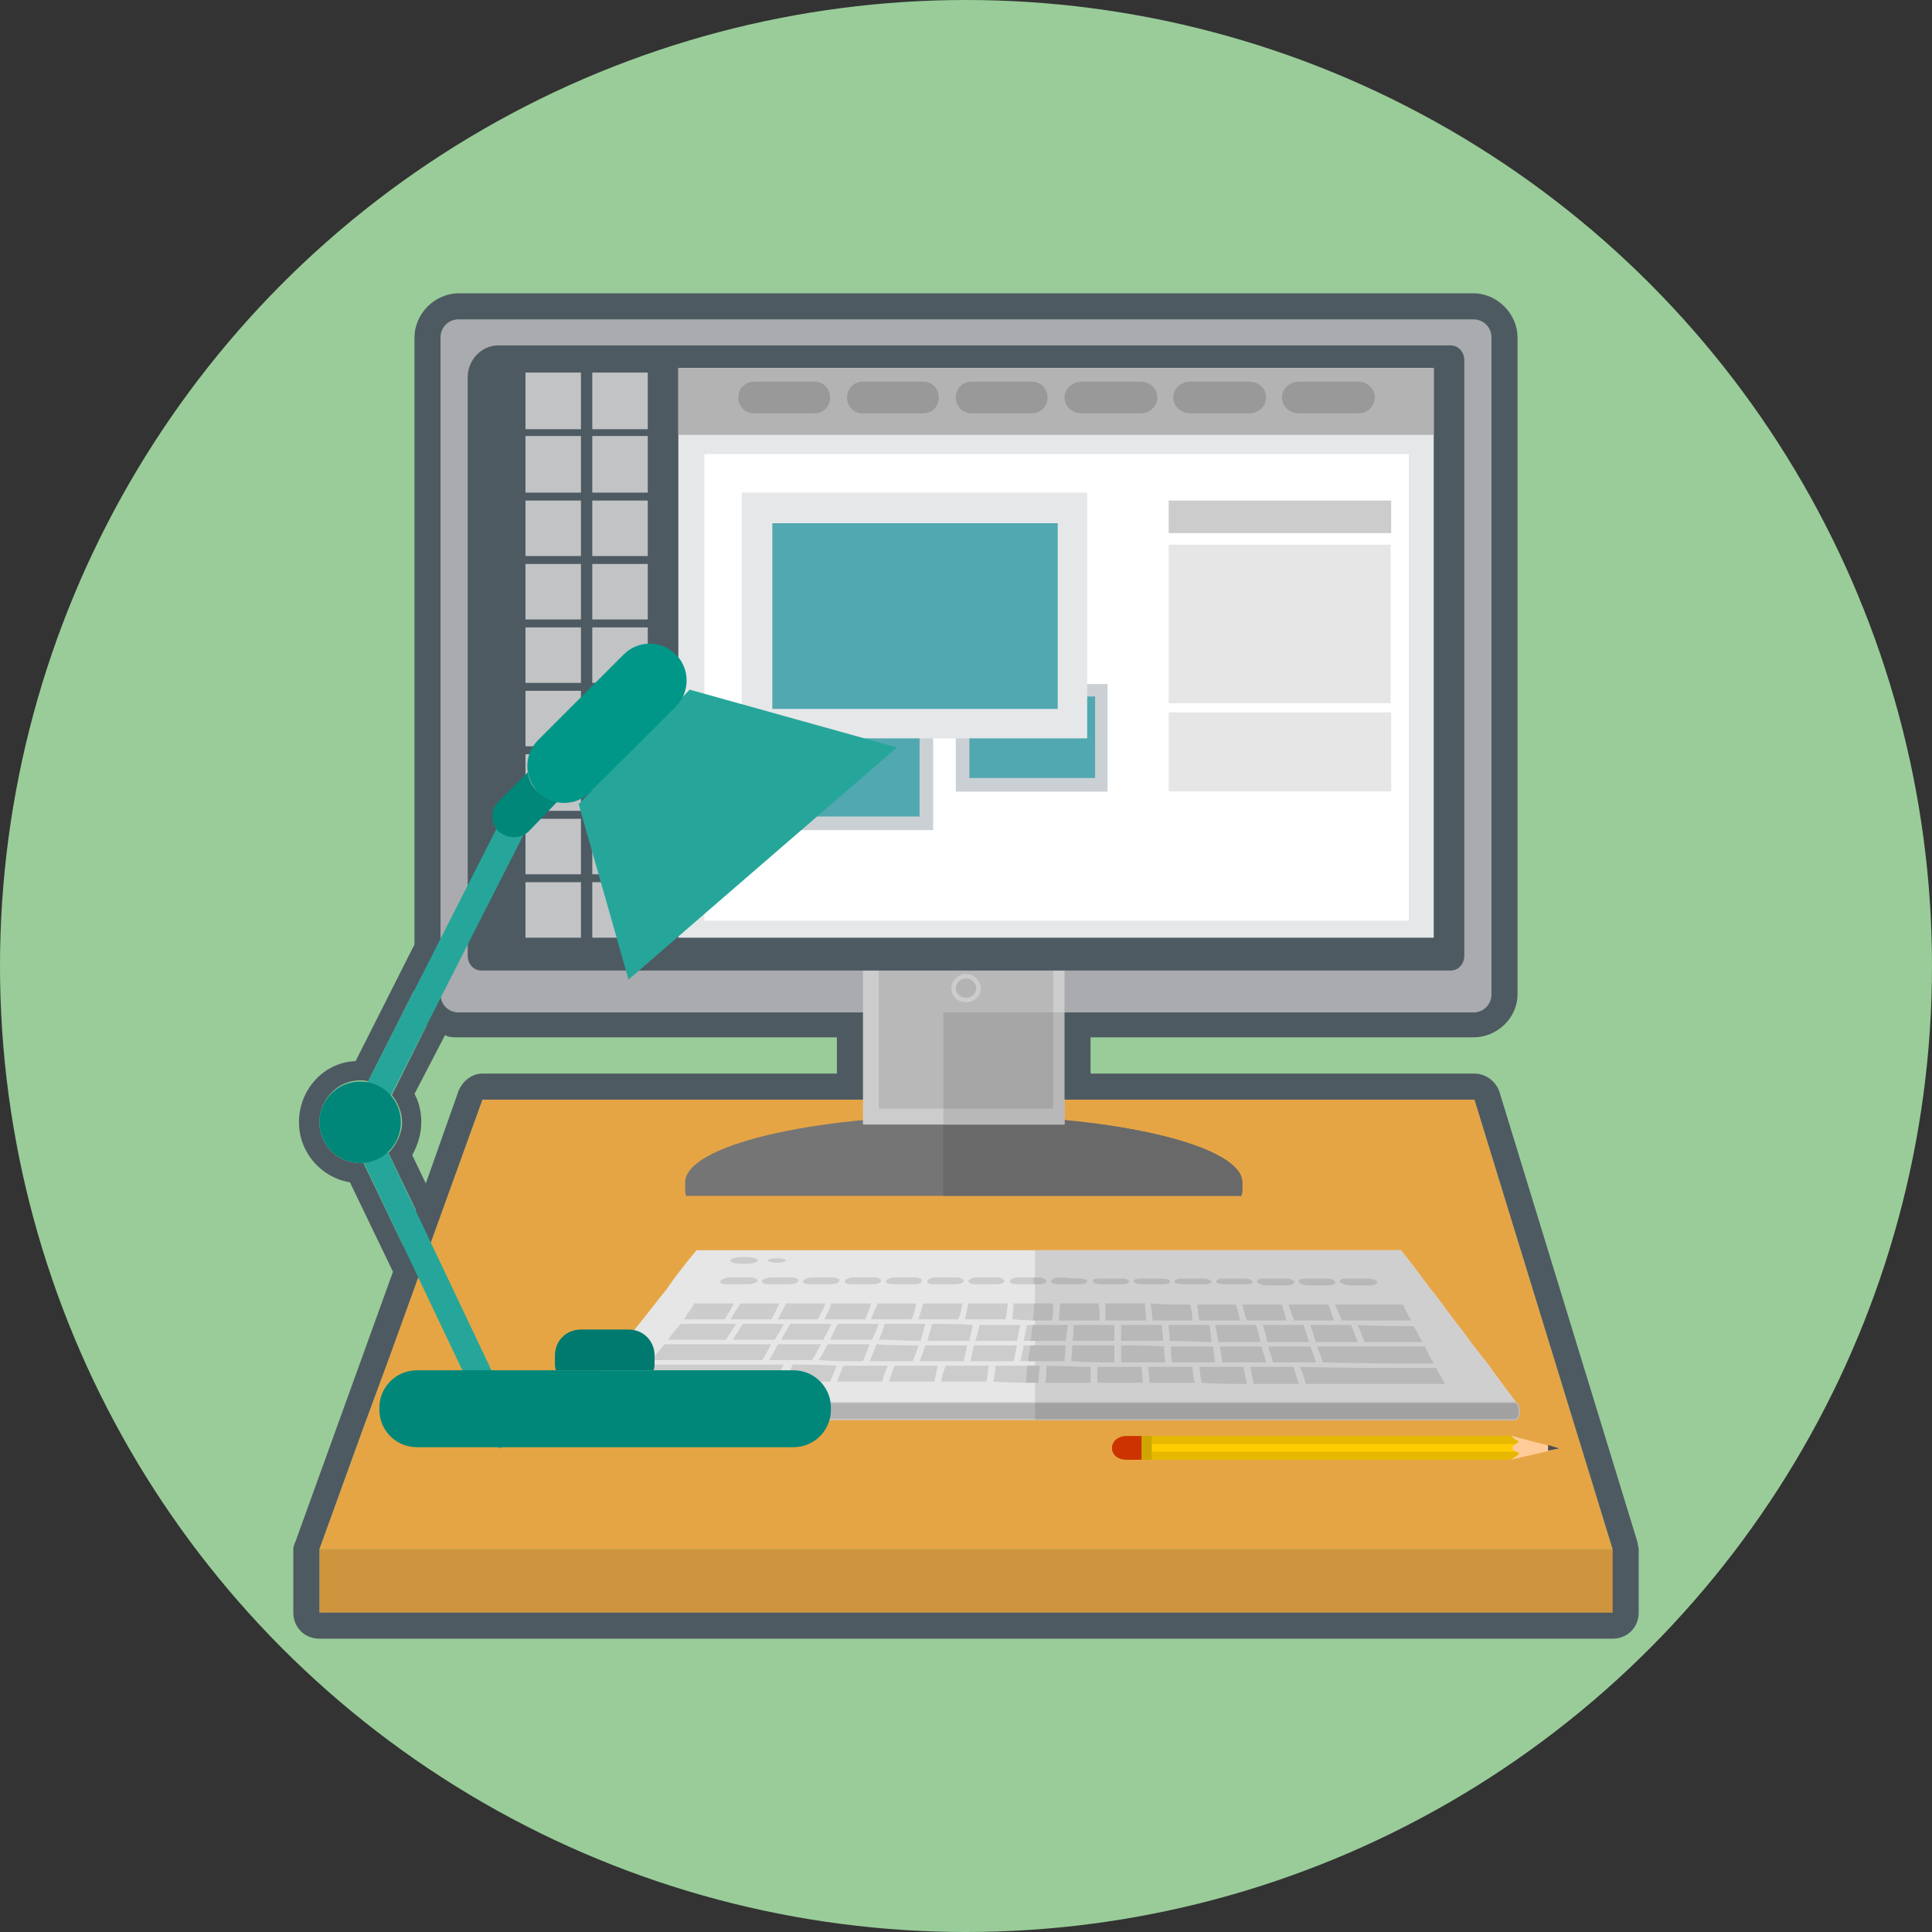
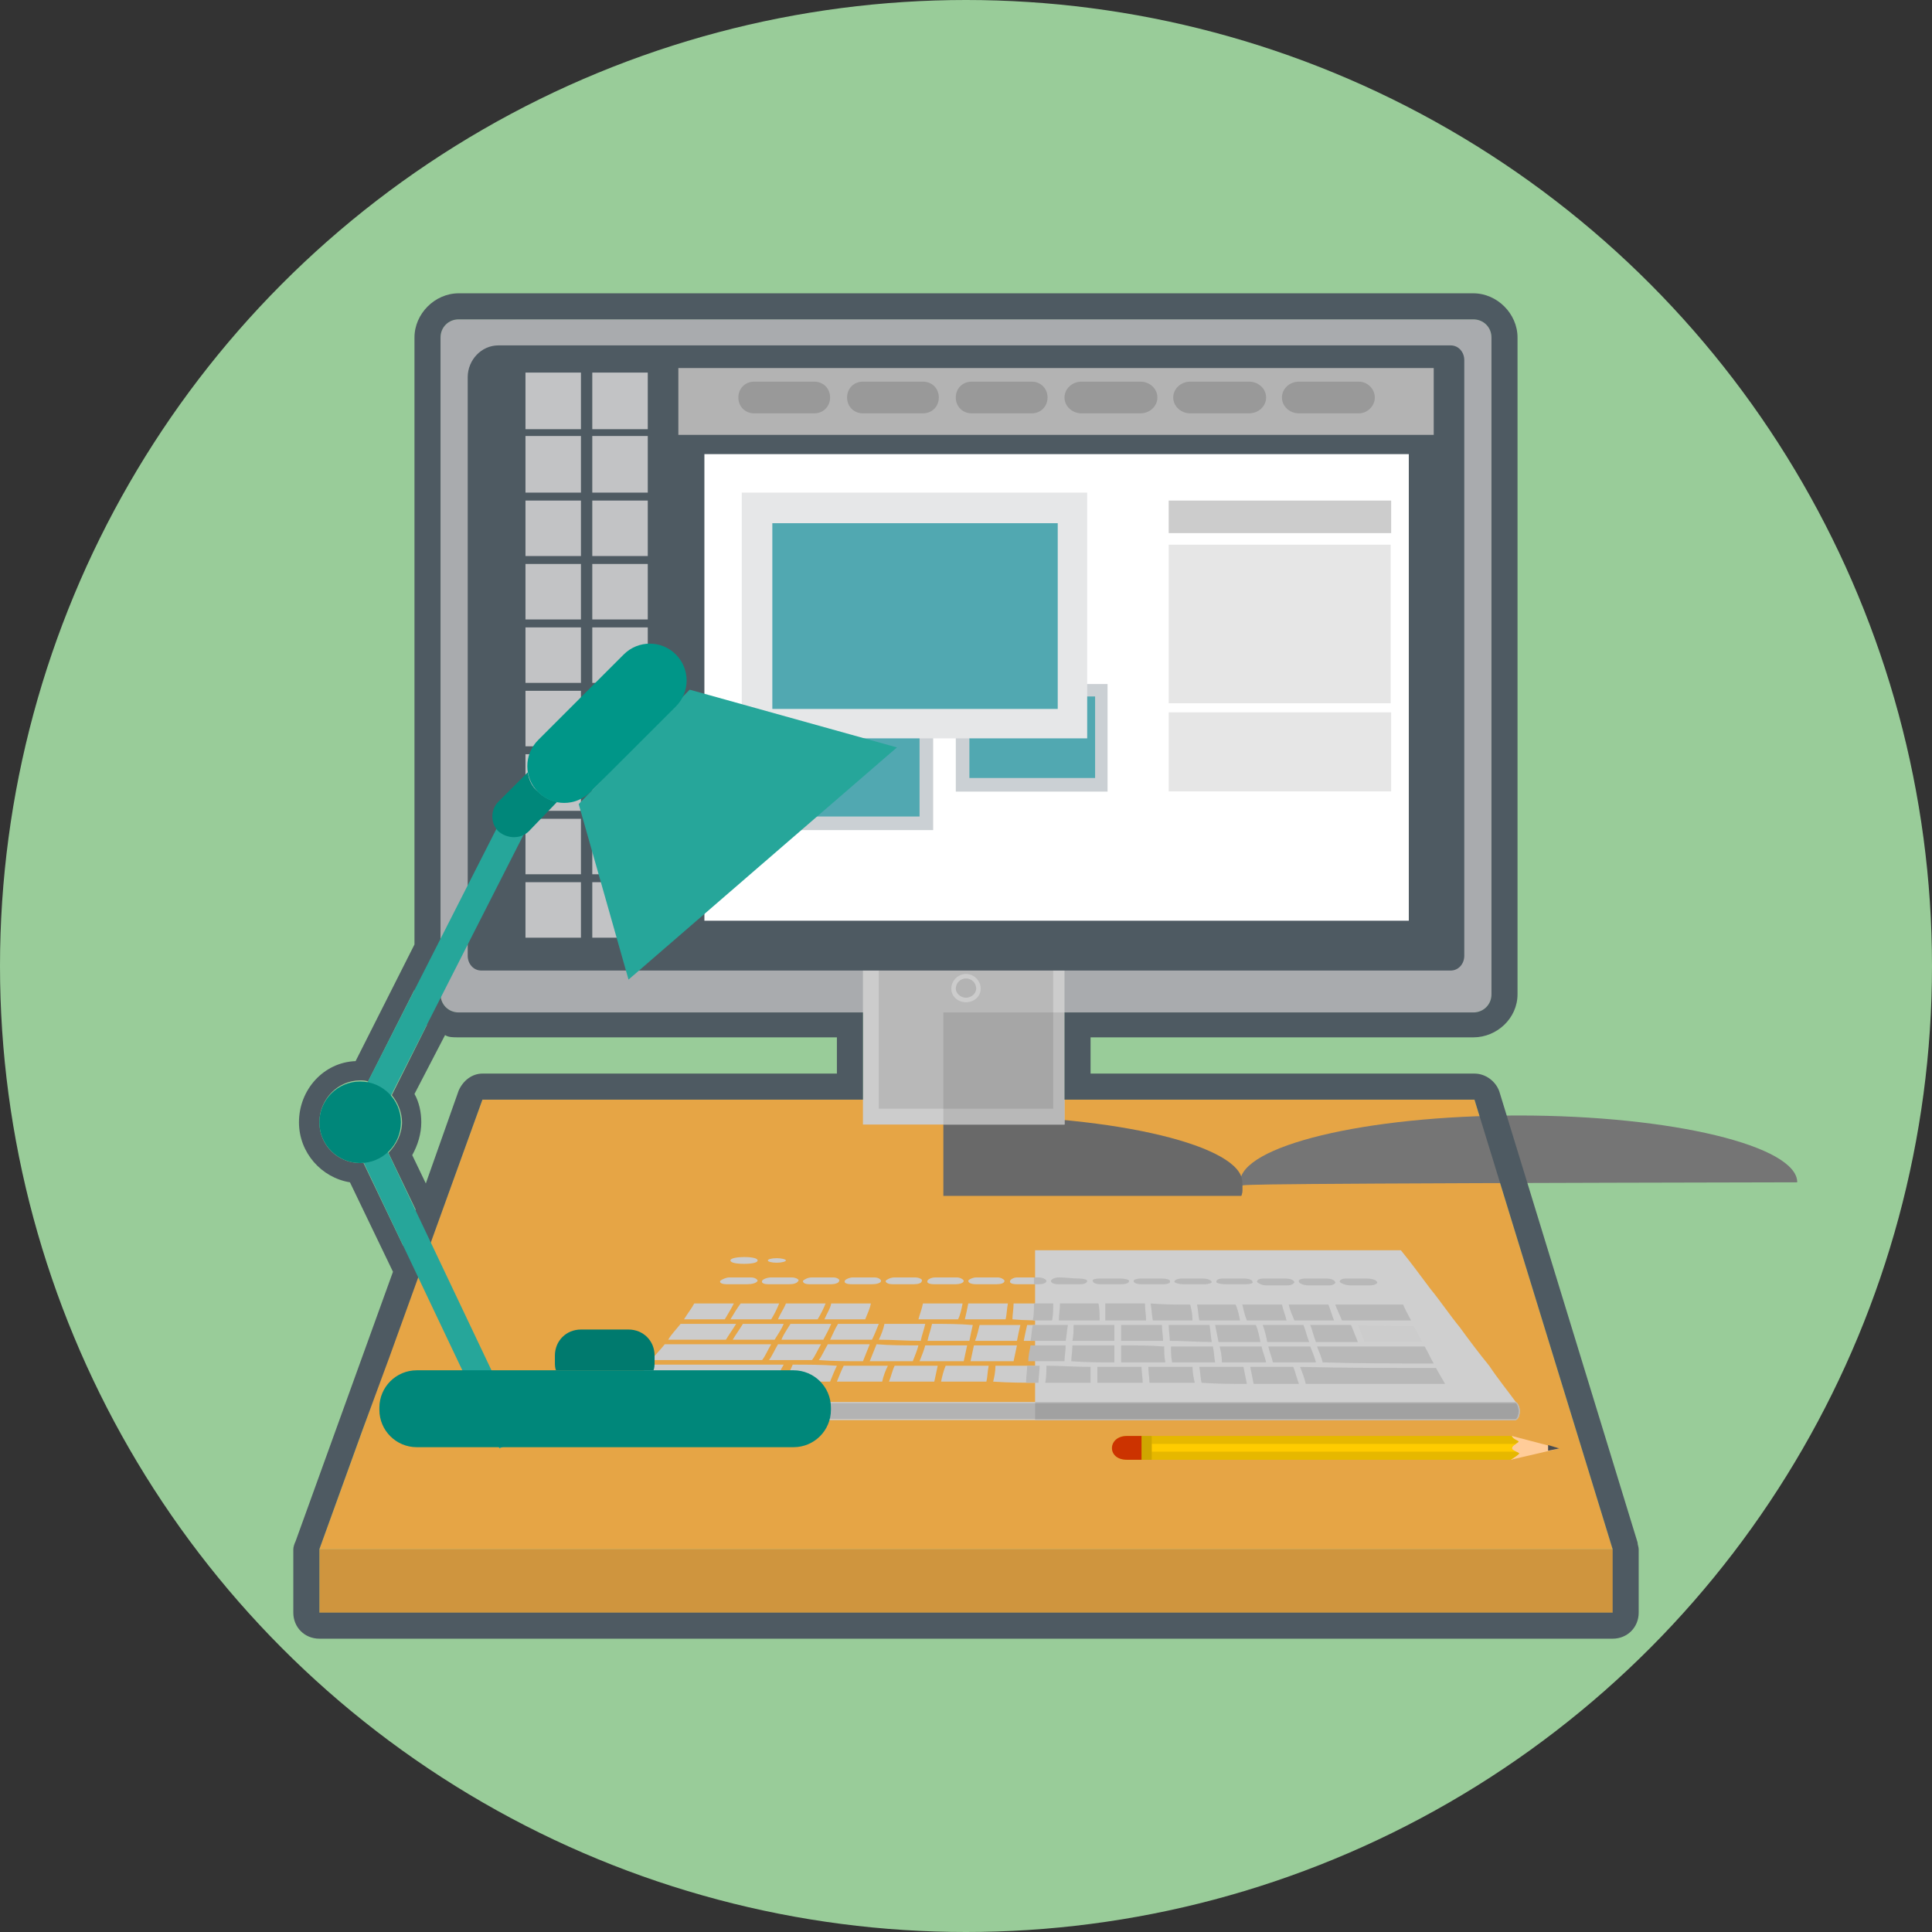
<svg xmlns="http://www.w3.org/2000/svg" enable-background="new 0 0 512 512" height="512px" id="Studio" version="1.1" viewBox="0 0 512 512" width="512px" xml:space="preserve">
  <rect x="0" y="0" width="512" height="512" fill="#333333" stroke="none" />
  <circle cx="256" cy="256" fill="#99CC99" id="Background" r="256" />
  <g id="Studio_1_">
    <g>
      <path d="M121.548,84.634h268.904c2.702,0,4.803,2.101,4.803,4.801v174.067c0,2.703-2.101,4.804-4.803,4.804    H121.548c-2.703,0-4.803-2.101-4.803-4.804V89.435C116.745,86.734,118.845,84.634,121.548,84.634z" fill="#A9ABAE" />
      <polygon fill="#E6A545" points="127.85,291.414 390.753,291.414 427.368,410.561 84.636,410.561   " />
-       <path d="M329.23,314.222c0,0.302,0,0.603,0,0.899c0,0.603,0,1.201-0.302,1.804H181.87    c-0.297-0.603-0.297-1.201-0.297-1.804c0-0.297,0-0.598,0-0.899c0-0.297,0-0.599,0-0.899c0-9.603,33.013-17.707,73.824-17.707    c40.82,0,73.833,8.104,73.833,17.707C329.23,313.623,329.23,313.925,329.23,314.222z" fill="#757575" />
+       <path d="M329.23,314.222c0,0.302,0,0.603,0,0.899c0,0.603,0,1.201-0.302,1.804c-0.297-0.603-0.297-1.201-0.297-1.804c0-0.297,0-0.598,0-0.899c0-0.297,0-0.599,0-0.899c0-9.603,33.013-17.707,73.824-17.707    c40.82,0,73.833,8.104,73.833,17.707C329.23,313.623,329.23,313.925,329.23,314.222z" fill="#757575" />
      <path d="M329.23,314.222c0,0.302,0,0.603,0,0.899c0,0.603,0,1.201-0.302,1.804H250v-21.009    c1.799-0.301,3.598-0.301,5.397-0.301c40.82,0,73.833,8.104,73.833,17.707C329.23,313.623,329.23,313.925,329.23,314.222z" fill="#696969" />
      <polygon fill="#CCCCCC" points="228.69,233.791 282.108,233.791 282.108,298.017 228.69,298.017   " />
      <polygon fill="#B8B8B8" points="282.108,268.306 282.108,298.017 250,298.017 250,268.306   " />
      <polygon fill="#B8B8B8" points="232.891,237.992 279.108,237.992 279.108,293.815 232.891,293.815   " />
      <polygon fill="#A6A6A6" points="279.108,268.306 279.108,293.815 250,293.815 250,268.306   " />
      <path d="M132.05,91.536h252.402c2.101,0,3.598,1.801,3.598,3.901v157.86c0,2.101-1.497,3.904-3.598,3.904H127.548    c-2.101,0-3.599-1.804-3.599-3.904V99.939C123.95,95.437,127.548,91.536,132.05,91.536z" fill="#4E5A62" />
      <path d="M256,258.101c2.101,0,3.899,1.799,3.899,3.903c0,2.101-1.799,3.599-3.899,3.599s-3.899-1.498-3.899-3.599    C252.101,259.899,253.899,258.101,256,258.101z" fill="#CCCCCC" />
      <path d="M256,259.301c1.502,0,2.703,1.201,2.703,2.703c0,1.197-1.201,2.397-2.703,2.397    c-1.498,0-2.703-1.2-2.703-2.397C253.297,260.502,254.502,259.301,256,259.301z" fill="#B3B3B3" />
      <path d="M139.255,98.738h14.703v15.006h-14.703V98.738z M156.962,233.791h14.703v14.707h-14.703V233.791z     M139.255,233.791h14.703v14.707h-14.703V233.791z M156.962,216.987h14.703v14.703h-14.703V216.987z M139.255,216.987h14.703    v14.703h-14.703V216.987z M156.962,199.878h14.703v15.004h-14.703V199.878z M139.255,199.878h14.703v15.004h-14.703V199.878z     M156.962,183.071h14.703v14.707h-14.703V183.071z M139.255,183.071h14.703v14.707h-14.703V183.071z M156.962,166.268h14.703    v14.703h-14.703V166.268z M139.255,166.268h14.703v14.703h-14.703V166.268z M156.962,149.456h14.703v14.707h-14.703V149.456z     M139.255,149.456h14.703v14.707h-14.703V149.456z M156.962,132.653h14.703v14.703h-14.703V132.653z M139.255,132.653h14.703    v14.703h-14.703V132.653z M156.962,115.546h14.703v15.004h-14.703V115.546z M139.255,115.546h14.703v15.004h-14.703V115.546z     M156.962,98.738h14.703v15.006h-14.703V98.738z" fill="#C2C3C5" />
-       <polygon fill="#E6E7E8" points="179.77,97.538 379.95,97.538 379.95,248.498 179.77,248.498   " />
      <polygon fill="#B3B3B3" points="179.77,97.538 379.95,97.538 379.95,115.245 179.77,115.245   " />
      <path d="M199.878,101.14h15.904c2.402,0,4.201,1.799,4.201,4.201l0,0c0,2.402-1.799,4.201-4.201,4.201h-15.904    c-2.401,0-4.205-1.799-4.205-4.201l0,0C195.674,102.939,197.477,101.14,199.878,101.14z" fill="#999999" />
      <path d="M228.69,101.14h15.904c2.401,0,4.201,1.799,4.201,4.201l0,0c0,2.402-1.799,4.201-4.201,4.201H228.69    c-2.402,0-4.205-1.799-4.205-4.201l0,0C224.485,102.939,226.289,101.14,228.69,101.14z" fill="#999999" />
      <path d="M257.502,101.14h15.904c2.401,0,4.2,1.799,4.2,4.201l0,0c0,2.402-1.799,4.201-4.2,4.201h-15.904    c-2.401,0-4.205-1.799-4.205-4.201l0,0C253.297,102.939,255.101,101.14,257.502,101.14z" fill="#999999" />
      <path d="M286.611,101.14h15.606c2.401,0,4.502,1.799,4.502,4.201l0,0c0,2.402-2.101,4.201-4.502,4.201h-15.606    c-2.402,0-4.503-1.799-4.503-4.201l0,0C282.108,102.939,284.209,101.14,286.611,101.14z" fill="#999999" />
      <path d="M315.423,101.14h15.606c2.401,0,4.502,1.799,4.502,4.201l0,0c0,2.402-2.101,4.201-4.502,4.201h-15.606    c-2.402,0-4.502-1.799-4.502-4.201l0,0C310.921,102.939,313.021,101.14,315.423,101.14z" fill="#999999" />
      <path d="M344.234,101.14h15.908c2.1,0,4.2,1.799,4.2,4.201l0,0c0,2.402-2.101,4.201-4.2,4.201h-15.908    c-2.401,0-4.502-1.799-4.502-4.201l0,0C339.732,102.939,341.833,101.14,344.234,101.14z" fill="#999999" />
      <polygon fill="#FFFFFF" points="186.674,120.347 373.348,120.347 373.348,243.996 186.674,243.996   " />
      <polygon fill="#CBD0D4" points="207.08,191.176 247.297,191.176 247.297,219.983 207.08,219.983   " />
      <polygon fill="#51A8B1" points="210.682,194.778 243.694,194.778 243.694,216.385 210.682,216.385   " />
      <polygon fill="#CBD0D4" points="253.297,181.272 293.515,181.272 293.515,209.782 253.297,209.782   " />
      <polygon fill="#51A8B1" points="256.899,184.569 290.213,184.569 290.213,206.18 256.899,206.18   " />
      <polygon fill="#E6E7E8" points="196.577,130.55 288.113,130.55 288.113,195.674 196.577,195.674   " />
      <polygon fill="#51A8B1" points="204.678,138.653 280.31,138.653 280.31,187.875 204.678,187.875   " />
      <rect fill="#CCCCCC" height="8.629" width="58.954" x="309.72" y="132.653" />
      <rect fill="#E6E6E6" height="42.017" width="58.824" x="309.72" y="144.355" />
      <rect fill="#E6E6E6" height="20.952" width="58.954" x="309.72" y="188.774" />
      <rect fill="#CF953E" height="16.836" width="342.969" x="84.636" y="410.561" />
      <g>
-         <path d="M184.569,331.33c15.606,0,31.213,0,46.519,0c15.607,0,31.214,0,46.82,0s31.213,0,46.519,0     c15.606,0,31.214,0,46.82,0c2.698,3.302,5.101,6.603,7.799,10.201c2.703,3.302,5.104,6.904,7.804,10.205     c2.401,3.302,5.104,6.904,7.803,10.205c2.402,3.603,5.104,6.903,7.507,10.205c-20.712,0-41.419,0-62.126,0     c-21.008,0-41.715,0-62.427,0c-20.707,0-41.715,0-62.422,0s-41.418,0-62.122,0c2.398-3.302,5.097-6.603,7.799-10.205     c2.703-3.301,5.104-6.903,7.803-10.205c2.699-3.301,5.402-6.903,8.105-10.205C179.171,337.933,181.87,334.632,184.569,331.33z" fill="#E6E6E6" />
        <path d="M153.661,371.544h247.896c0.603,0,1.201,1.201,1.201,2.401l0,0c0,1.502-0.599,2.402-1.201,2.402H153.661     c-0.599,0-1.201-0.9-1.201-2.402l0,0C152.46,372.745,153.063,371.544,153.661,371.544z" fill="#CCCCCC" />
        <path d="M153.661,371.845c-0.599,0-0.9,1.8-0.9,2.101c0,0.603,0.301,2.101,0.9,2.101h247.896     c0.603,0,0.899-1.498,0.899-2.101c0-0.301-0.297-2.101-0.899-2.101H153.661z" fill="#B3B3B3" />
        <path d="M274.306,331.33h3.603c15.606,0,31.213,0,46.519,0c15.606,0,31.214,0,46.82,0     c2.698,3.302,5.101,6.603,7.799,10.201c2.703,3.302,5.104,6.904,7.804,10.205c2.401,3.302,5.104,6.904,7.803,10.205     c2.402,3.603,5.104,6.903,7.507,10.205c-20.712,0-41.419,0-62.126,0c-21.008,0-41.715,0-62.427,0h-3.301V331.33z" fill="#CFCFCF" />
        <path d="M171.666,361.641c12.008,0,24.008,0,36.017,0c-0.904,1.502-1.502,3.004-2.101,4.2     c-12.305,0-24.611,0-36.917,0C169.565,364.645,170.766,363.143,171.666,361.641z" fill="#CCCCCC" />
        <path d="M210.083,361.641c3.9,0,7.799,0,11.703,0.301c-0.598,1.201-1.201,2.703-1.803,4.201     c-3.9,0-7.799,0-11.703,0C208.582,364.645,209.481,363.143,210.083,361.641z" fill="#CCCCCC" />
        <path d="M223.59,361.941c3.9,0,7.799,0,11.703,0c-0.599,1.201-1.201,2.703-1.502,4.201c-3.9,0-7.804,0-12.004,0     C222.385,364.645,222.987,363.143,223.59,361.941z" fill="#CCCCCC" />
        <path d="M237.092,361.941c3.903,0,7.502,0,11.406,0c-0.301,1.502-0.599,2.703-0.9,4.201     c-3.904,0-7.807,0-12.008,0C236.192,364.645,236.494,363.143,237.092,361.941z" fill="#CCCCCC" />
        <path d="M250.598,361.941c3.603,0,7.502,0,11.406,0c-0.301,1.502-0.301,3-0.603,4.201c-3.899,0-7.803,0-12.004,0     C249.699,364.645,250,363.443,250.598,361.941z" fill="#CCCCCC" />
        <path d="M263.804,361.941c3.899,0,7.803,0,11.702,0c0,1.502-0.297,3-0.297,4.502c-3.903,0-7.803,0-12.008-0.301     C263.502,364.941,263.804,363.443,263.804,361.941z" fill="#CCCCCC" />
        <path d="M277.31,361.941c3.899,0,7.804,0.301,11.703,0.301c0,1.201,0,2.699,0,4.201c-3.899,0-7.804,0-12.004,0     C277.31,364.941,277.31,363.443,277.31,361.941z" fill="#CCCCCC" />
        <path d="M290.812,362.242c3.904,0,7.804,0,11.707,0c0,1.498,0.302,2.699,0.302,4.201c-3.904,0-7.804,0-12.009,0     C290.812,364.941,290.812,363.443,290.812,362.242z" fill="#CCCCCC" />
        <path d="M304.318,362.242c3.903,0,7.803,0,11.707,0c0,1.498,0.297,3,0.598,4.201c-3.899,0-7.803,0-12.004,0     C304.619,364.941,304.318,363.74,304.318,362.242z" fill="#CCCCCC" />
        <path d="M317.824,362.242c3.899,0,7.804,0,11.703,0c0.301,1.498,0.603,3,0.903,4.503     c-3.903,0-7.803,0-12.008-0.302C318.125,365.242,318.125,363.74,317.824,362.242z" fill="#CCCCCC" />
        <path d="M331.33,362.242c3.9,0,7.503,0,11.402,0c0.603,1.498,0.903,3,1.502,4.503c-3.899,0-7.804,0-12.004,0     C331.929,365.242,331.628,363.74,331.33,362.242z" fill="#CCCCCC" />
        <path d="M344.535,362.242c12.005,0.298,24.009,0.298,36.013,0.298c0.899,1.502,1.502,2.702,2.402,4.205     c-12.306,0-24.611,0-36.917,0C345.736,365.242,345.134,363.74,344.535,362.242z" fill="#CCCCCC" />
        <path d="M206.18,356.238c3.904,0,7.502,0,11.406,0c-0.9,1.502-1.502,3-2.402,4.201c-3.904,0-7.502,0-11.402,0     C204.678,359.238,205.28,357.74,206.18,356.238z" fill="#CCCCCC" />
        <path d="M219.385,356.238c3.603,0,7.201,0,11.105,0c-0.599,1.502-1.201,3-1.799,4.502     c-3.904,0-7.803,0-11.703-0.301C217.883,359.238,218.485,357.74,219.385,356.238z" fill="#CCCCCC" />
        <path d="M232.293,356.238c3.598,0.302,7.498,0.302,11.104,0.302c-0.301,1.2-0.904,2.698-1.502,4.2     c-3.904,0-7.502,0-11.406,0C231.088,359.238,231.69,357.74,232.293,356.238z" fill="#CCCCCC" />
        <path d="M245.197,356.54c3.899,0,7.502,0,11.104,0c-0.301,1.502-0.603,2.698-0.904,4.2c-3.899,0-7.799,0-11.703,0     C244.293,359.238,244.896,357.74,245.197,356.54z" fill="#CCCCCC" />
        <path d="M258.101,356.54c3.903,0,7.502,0,11.405,0c-0.301,1.502-0.602,2.698-0.899,4.2c-3.903,0-7.506,0-11.405,0     C257.502,359.238,257.799,358.042,258.101,356.54z" fill="#CCCCCC" />
-         <path d="M271.306,356.54c3.603,0,7.502,0,11.104,0c0,1.502-0.302,3-0.302,4.2c-3.899,0-7.803,0-11.702,0     C270.707,359.54,271.004,358.042,271.306,356.54z" fill="#CCCCCC" />
        <path d="M284.209,356.54c3.603,0,7.507,0,11.104,0c0,1.502,0,3,0,4.502c-3.899,0-7.502,0-11.401-0.302     C283.912,359.54,284.209,358.042,284.209,356.54z" fill="#CCCCCC" />
        <path d="M297.117,356.54c3.899,0,7.502,0,11.401,0.301c0,1.201,0,2.699,0.302,4.201c-3.899,0-7.804,0-11.703,0     C297.117,359.54,297.117,358.042,297.117,356.54z" fill="#CCCCCC" />
        <path d="M310.322,356.841c3.603,0,7.201,0,11.104,0c0.297,1.201,0.297,2.699,0.599,4.201c-3.9,0-7.502,0-11.406,0     C310.322,359.54,310.322,358.042,310.322,356.841z" fill="#CCCCCC" />
        <path d="M323.226,356.841c3.603,0,7.503,0,11.104,0c0.302,1.498,0.9,2.699,1.201,4.201c-3.903,0-7.803,0-11.707,0     C323.824,359.54,323.527,358.042,323.226,356.841z" fill="#CCCCCC" />
        <path d="M336.13,356.841c3.903,0,7.506,0,11.104,0c0.603,1.498,1.201,3,1.502,4.201c-3.903,0-7.502,0-11.406,0     C337.033,359.54,336.431,358.339,336.13,356.841z" fill="#CCCCCC" />
        <path d="M349.038,356.841c9.603,0,19.205,0,28.51,0c0.899,1.498,1.498,3,2.402,4.498     c-9.904,0-19.511,0-29.415-0.297C350.238,359.841,349.636,358.339,349.038,356.841z" fill="#CCCCCC" />
        <path d="M176.167,356.238c9.305,0,18.908,0,28.213,0c-0.9,1.502-1.502,3-2.402,4.201c-9.904,0-19.51,0-29.41,0     C173.766,358.941,174.971,357.74,176.167,356.238z" fill="#CCCCCC" />
        <path d="M196.878,350.837c3.599,0,7.201,0,10.804,0c-0.603,1.502-1.502,2.703-2.402,4.201     c-3.899,0-7.502,0-11.104,0C195.075,353.54,195.975,352.339,196.878,350.837z" fill="#CCCCCC" />
        <path d="M209.481,350.837c3.603,0,7.205,0,10.804,0c-0.599,1.502-1.498,3-2.101,4.201c-3.899,0-7.502,0-11.104,0     C207.682,353.54,208.582,352.339,209.481,350.837z" fill="#CCCCCC" />
        <path d="M222.084,350.837c3.606,0,7.205,0,10.807,0c-0.598,1.502-1.201,3-1.803,4.201c-3.899,0-7.498,0-11.104,0     C220.586,353.837,221.188,352.339,222.084,350.837z" fill="#CCCCCC" />
        <path d="M234.393,350.837c3.599,0,7.201,0,10.804,0c-0.301,1.502-0.904,3-1.201,4.502     c-3.903,0-7.502-0.301-11.104-0.301C233.49,353.837,234.092,352.339,234.393,350.837z" fill="#CCCCCC" />
        <path d="M246.996,350.837c3.603,0,7.205,0,10.803,0.301c-0.297,1.201-0.598,2.699-0.899,4.201     c-3.903,0-7.502,0-11.104,0C246.096,353.837,246.695,352.339,246.996,350.837z" fill="#CCCCCC" />
        <path d="M259.603,351.138c3.599,0,7.201,0,10.804,0c-0.302,1.201-0.603,2.699-0.9,4.201     c-3.603,0-7.204,0-11.104,0C259,353.837,259.301,352.339,259.603,351.138z" fill="#CCCCCC" />
        <path d="M272.205,351.138c3.603,0,7.205,0,10.808,0c-0.302,1.498-0.302,2.699-0.603,4.201     c-3.603,0-7.201,0-11.104,0C271.606,353.837,271.908,352.339,272.205,351.138z" fill="#CCCCCC" />
        <path d="M284.511,351.138c3.603,0,7.205,0,10.803,0c0,1.498,0,2.699,0,4.201c-3.598,0-7.2,0-11.104,0     C284.511,353.837,284.511,352.636,284.511,351.138z" fill="#CCCCCC" />
        <path d="M297.117,351.138c3.599,0,7.201,0,10.804,0c0,1.498,0.301,3,0.301,4.201c-3.603,0-7.205,0-11.104,0     C297.117,353.837,297.117,352.636,297.117,351.138z" fill="#CCCCCC" />
        <path d="M309.72,351.138c3.603,0,7.205,0,10.808,0c0.297,1.498,0.297,3,0.599,4.503     c-3.603,0-7.503-0.302-11.105-0.302C310.021,354.138,309.72,352.636,309.72,351.138z" fill="#CCCCCC" />
        <path d="M322.025,351.138c3.903,0,7.205,0,10.803,0c0.603,1.498,0.904,3,1.201,4.503c-3.599,0-7.502,0-11.104,0     C322.628,354.138,322.326,352.636,322.025,351.138z" fill="#CCCCCC" />
        <path d="M334.632,351.138c3.599,0,7.201,0,10.804,0c0.598,1.498,0.899,3,1.502,4.503c-3.603,0-7.507,0-11.104,0     C335.531,354.138,335.23,352.636,334.632,351.138z" fill="#CCCCCC" />
        <path d="M347.234,351.138c3.603,0,7.205,0,10.808,0c0.599,1.498,1.196,3,1.799,4.503c-3.603,0-7.502,0-11.104,0     C348.134,354.138,347.837,352.636,347.234,351.138z" fill="#CCCCCC" />
        <path d="M359.841,351.138c4.804,0.302,9.904,0.302,14.707,0.302c0.899,1.196,1.498,2.698,2.397,4.201     c-5.101,0-10.2,0-15.305,0C361.042,354.138,360.439,352.636,359.841,351.138z" fill="#CCCCCC" />
        <path d="M180.368,350.837c4.803,0,9.908,0,14.707,0c-0.899,1.502-1.799,2.703-2.699,4.201     c-5.104,0-10.205,0-15.305,0C177.967,353.54,179.171,352.339,180.368,350.837z" fill="#CCCCCC" />
        <path d="M183.975,345.436c3.599,0,7.201,0,10.502,0c-0.603,1.2-1.502,2.698-2.402,4.2c-3.603,0-7.205,0-10.803,0     C182.171,348.134,183.373,346.636,183.975,345.436z" fill="#CCCCCC" />
        <path d="M196.276,345.436c3.301,0,6.903,0,10.205,0c-0.598,1.502-1.201,2.698-2.1,4.2c-3.603,0-7.201,0-10.808,0     C194.477,348.134,195.376,346.636,196.276,345.436z" fill="#CCCCCC" />
        <path d="M208.28,345.436c3.603,0,6.904,0,10.506,0c-0.603,1.502-1.201,2.698-2.101,4.2c-3.603,0-6.904,0-10.506,0     C206.778,348.134,207.682,346.938,208.28,345.436z" fill="#CCCCCC" />
        <path d="M220.285,345.436c3.603,0,6.904,0,10.506,0c-0.301,1.502-0.9,2.698-1.502,4.2c-3.598,0-7.205,0-10.803,0     C219.088,348.134,219.983,346.938,220.285,345.436z" fill="#CCCCCC" />
-         <path d="M232.59,345.436c3.301,0,6.904,0,10.205,0c-0.301,1.502-0.603,3-1.201,4.2c-3.603,0-7.201,0-10.803,0     C231.389,348.134,231.992,346.938,232.59,345.436z" fill="#CCCCCC" />
        <path d="M244.594,345.436c3.305,0,6.904,0,10.506,0c-0.301,1.502-0.599,3-1.201,4.2c-3.301,0-6.904,0-10.502,0     C243.694,348.436,244.293,346.938,244.594,345.436z" fill="#CCCCCC" />
        <path d="M256.599,345.436c3.603,0,6.903,0,10.506,0c-0.301,1.502-0.301,3-0.603,4.2c-3.599,0-7.201,0-10.803,0     C256,348.436,256.301,346.938,256.599,345.436z" fill="#CCCCCC" />
        <path d="M268.606,345.436c3.599,0,7.201,0,10.502,0c0,1.502,0,3-0.301,4.502c-3.599,0-7.201,0-10.502-0.302     C268.306,348.436,268.606,346.938,268.606,345.436z" fill="#CCCCCC" />
        <path d="M280.908,345.436c3.301,0,6.903,0,10.205,0c0.301,1.502,0.301,3,0.301,4.502c-3.603,0-7.205,0-10.803,0     C280.611,348.436,280.908,346.938,280.908,345.436z" fill="#CCCCCC" />
        <path d="M292.916,345.436c3.302,0,6.9,0,10.502,0c0,1.502,0.302,3,0.302,4.502c-3.603,0-7.205,0-10.804,0     C292.916,348.436,292.916,346.938,292.916,345.436z" fill="#CCCCCC" />
        <path d="M304.921,345.436c3.598,0.301,6.899,0.301,10.502,0.301c0.301,1.201,0.603,2.699,0.603,4.201     c-3.603,0-6.904,0-10.507,0C305.218,348.436,305.218,346.938,304.921,345.436z" fill="#CCCCCC" />
        <path d="M317.222,345.736c3.306,0,6.904,0,10.205,0c0.603,1.201,0.899,2.699,1.201,4.201     c-3.603,0-7.201,0-10.804,0C317.523,348.436,317.523,346.938,317.222,345.736z" fill="#CCCCCC" />
        <path d="M329.23,345.736c3.301,0,6.899,0,10.502,0c0.301,1.498,0.899,2.699,1.2,4.201c-3.603,0-7.2,0-10.502,0     C329.828,348.436,329.527,346.938,329.23,345.736z" fill="#CCCCCC" />
        <path d="M341.531,345.736c3.302,0,6.904,0,10.507,0c0.598,1.498,0.899,2.699,1.502,4.201     c-3.603,0-7.205,0-10.507,0C342.436,348.436,341.833,347.234,341.531,345.736z" fill="#CCCCCC" />
        <path d="M353.837,345.736c6.004,0,12.004,0,18.008,0c0.599,1.498,1.503,3,2.101,4.201c-6,0-12.305,0-18.305,0     C355.038,348.436,354.439,347.234,353.837,345.736z" fill="#CCCCCC" />
        <path d="M193.276,338.531c2.1,0,3.903,0,5.703,0c1.197,0,1.799,0.603,1.799,0.899l0,0     c-0.301,0.603-1.498,0.904-2.703,0.904c-1.799,0-3.598,0-5.397,0c-1.205,0-2.101-0.302-1.803-0.904l0,0     C191.176,339.134,192.376,338.531,193.276,338.531z" fill="#CCCCCC" />
        <path d="M204.381,338.531c1.799,0,3.603,0,5.401,0c1.201,0,2.101,0.603,1.799,0.899l0,0     c-0.301,0.603-1.197,0.904-2.401,0.904c-1.799,0-3.599,0-5.699,0c-0.903,0-1.803-0.302-1.502-0.904l0,0     C201.979,339.134,203.18,338.531,204.381,338.531z" fill="#CCCCCC" />
        <path d="M215.184,338.531c1.803,0,3.603,0,5.703,0c0.899,0,1.799,0.603,1.498,0.899l0,0     c0,0.603-1.196,0.904-2.1,0.904c-2.101,0-3.9,0-5.699,0c-1.205,0-1.804-0.302-1.804-0.904l0,0     C213.083,339.134,213.983,338.531,215.184,338.531z" fill="#CCCCCC" />
        <path d="M225.987,338.531c1.803,0,3.904,0,5.703,0c1.201,0,1.799,0.603,1.799,0.899l0,0     c0,0.603-1.197,0.904-2.402,0.904c-1.799,0-3.598,0-5.397,0c-1.205,0-2.101-0.302-1.803-0.904l0,0     C223.887,339.134,225.088,338.531,225.987,338.531z" fill="#CCCCCC" />
        <path d="M237.092,338.531c1.803,0,3.602,0,5.401,0c1.201,0,2.101,0.603,1.799,0.899l0,0     c0,0.603-0.896,0.904-2.101,0.904c-1.799,0-3.899,0-5.699,0c-0.904,0-1.799-0.302-1.799-0.904l0,0     C234.992,339.134,235.891,338.531,237.092,338.531z" fill="#CCCCCC" />
        <path d="M247.899,338.531c1.799,0,3.599,0,5.699,0c0.904,0,1.799,0.603,1.799,0.899l0,0     c0,0.603-1.197,0.904-2.101,0.904c-2.1,0-3.899,0-5.699,0c-1.205,0-2.1-0.302-1.803-0.904l0,0     C245.795,339.134,246.695,338.531,247.899,338.531z" fill="#CCCCCC" />
        <path d="M258.703,338.531c1.799,0,3.599,0,5.698,0c0.904,0,1.804,0.603,1.804,0.899l0,0     c0,0.603-0.899,0.904-2.101,0.904c-1.803,0-3.603,0-5.401,0c-1.201,0-2.104-0.302-2.104-0.904l0,0     C256.599,339.134,257.799,338.531,258.703,338.531z" fill="#CCCCCC" />
        <path d="M269.506,338.531c2.101,0,3.9,0,5.703,0c1.201,0,2.101,0.603,2.101,0.899l0,0     c0,0.603-0.899,0.904-2.101,0.904c-1.803,0-3.903,0-5.703,0c-1.2,0-2.1-0.302-1.803-0.904l0,0     C267.703,339.134,268.606,338.531,269.506,338.531z" fill="#CCCCCC" />
        <path d="M280.611,338.531c1.799,0,3.598,0.302,5.401,0.302c1.2,0,2.101,0.301,2.101,0.598l0,0     c0,0.603-0.9,0.904-1.804,0.904c-2.101,0-3.899,0-5.698,0c-1.201,0-2.101-0.302-2.101-0.904l0,0     C278.511,339.134,279.41,338.531,280.611,338.531z" fill="#CCCCCC" />
        <path d="M291.414,338.833c1.8,0,3.603,0,5.703,0c0.899,0,2.101,0.301,2.101,0.598l0,0     c0,0.603-0.899,0.904-2.101,0.904c-1.804,0-3.603,0-5.401,0c-1.201,0-2.101-0.302-2.101-0.904l0,0     C289.313,339.134,290.213,338.833,291.414,338.833z" fill="#CCCCCC" />
        <path d="M302.218,338.833c2.101,0,3.903,0,5.703,0c1.2,0,2.1,0.301,2.1,0.598l0,0     c0.302,0.603-0.598,0.904-1.799,0.904c-1.804,0-3.603,0-5.703,0c-1.2,0-2.101-0.302-2.101-0.904l0,0     C300.418,339.134,301.318,338.833,302.218,338.833z" fill="#CCCCCC" />
        <path d="M313.322,338.833c1.799,0,3.603,0,5.401,0c1.201,0,2.101,0.301,2.402,0.899l0,0     c0,0.301-0.9,0.603-1.8,0.603c-2.104,0-3.903,0-5.703,0c-1.2,0-2.1-0.302-2.401-0.603l0,0     C311.222,339.134,312.121,338.833,313.322,338.833z" fill="#CCCCCC" />
        <path d="M324.126,338.833c1.803,0,3.603,0,5.702,0c0.9,0,2.101,0.301,2.101,0.899l0,0     c0.302,0.301-0.599,0.603-1.799,0.603c-1.804,0-3.603,0-5.402,0c-1.2,0-2.401-0.302-2.401-0.603l0,0     C322.326,339.134,322.925,338.833,324.126,338.833z" fill="#CCCCCC" />
        <path d="M334.929,338.833c1.804,0,3.904,0,5.703,0c1.201,0,2.101,0.301,2.401,0.899l0,0     c0,0.301-0.598,0.899-1.799,0.899c-1.804,0-3.904,0-5.703,0c-1.201,0-2.101-0.599-2.401-0.899l0,0     C333.13,339.134,333.732,338.833,334.929,338.833z" fill="#CCCCCC" />
        <path d="M346.033,338.833c1.804,0,3.603,0,5.406,0c1.196,0,2.101,0.301,2.397,0.899l0,0     c0.301,0.301-0.599,0.899-1.498,0.899c-2.101,0-3.903,0-5.703,0c-1.2,0-2.401-0.599-2.401-0.899l0,0     C343.934,339.134,344.833,338.833,346.033,338.833z" fill="#CCCCCC" />
        <path d="M356.841,338.833c1.8,0,3.599,0,5.401,0c1.201,0,2.402,0.301,2.699,0.899l0,0     c0.301,0.301-0.599,0.899-1.799,0.899c-1.804,0-3.603,0-5.402,0c-1.2,0-2.401-0.599-2.702-0.899l0,0     C355.038,339.134,355.641,338.833,356.841,338.833z" fill="#CCCCCC" />
        <path d="M197.18,333.13c2.101,0,3.599,0.301,3.599,0.899c0,0.603-1.498,0.899-3.599,0.899     c-2.104,0-3.606-0.297-3.606-0.899C193.573,333.431,195.376,333.13,197.18,333.13z" fill="#CCCCCC" />
        <path d="M205.883,333.431c1.197,0,2.397,0.302,2.397,0.599c0,0.301-1.201,0.603-2.397,0.603     c-1.502,0-2.402-0.302-2.402-0.603C203.481,333.732,204.381,333.431,205.883,333.431z" fill="#CCCCCC" />
        <path d="M272.205,361.941c1.201,0,2.101,0,3.301,0c0,1.502-0.297,3-0.297,4.502c-1.2,0-2.104,0-3.301,0     C271.908,364.941,272.205,363.443,272.205,361.941z" fill="#B8B8B8" />
        <path d="M277.31,361.941c3.899,0,7.804,0.301,11.703,0.301c0,1.201,0,2.699,0,4.201c-3.899,0-7.804,0-12.004,0     C277.31,364.941,277.31,363.443,277.31,361.941z" fill="#B8B8B8" />
        <path d="M290.812,362.242c3.904,0,7.804,0,11.707,0c0,1.498,0.302,2.699,0.302,4.201c-3.904,0-7.804,0-12.009,0     C290.812,364.941,290.812,363.443,290.812,362.242z" fill="#B8B8B8" />
        <path d="M304.318,362.242c3.903,0,7.803,0,11.707,0c0,1.498,0.297,3,0.598,4.201c-3.899,0-7.803,0-12.004,0     C304.619,364.941,304.318,363.74,304.318,362.242z" fill="#B8B8B8" />
        <path d="M317.824,362.242c3.899,0,7.804,0,11.703,0c0.301,1.498,0.603,3,0.903,4.503     c-3.903,0-7.803,0-12.008-0.302C318.125,365.242,318.125,363.74,317.824,362.242z" fill="#B8B8B8" />
        <path d="M331.33,362.242c3.9,0,7.503,0,11.402,0c0.603,1.498,0.903,3,1.502,4.503c-3.899,0-7.804,0-12.004,0     C331.929,365.242,331.628,363.74,331.33,362.242z" fill="#B8B8B8" />
        <path d="M344.535,362.242c12.005,0.298,24.009,0.298,36.013,0.298c0.899,1.502,1.502,2.702,2.402,4.205     c-12.306,0-24.611,0-36.917,0C345.736,365.242,345.134,363.74,344.535,362.242z" fill="#B8B8B8" />
        <path d="M273.104,356.54c3.004,0,6.004,0,9.306,0c0,1.502-0.302,3-0.302,4.2c-3.301,0-6.603,0-9.603,0     C272.506,359.54,272.808,358.042,273.104,356.54z" fill="#B8B8B8" />
        <path d="M284.209,356.54c3.603,0,7.507,0,11.104,0c0,1.502,0,3,0,4.502c-3.899,0-7.502,0-11.401-0.302     C283.912,359.54,284.209,358.042,284.209,356.54z" fill="#B8B8B8" />
        <path d="M297.117,356.54c3.899,0,7.502,0,11.401,0.301c0,1.201,0,2.699,0.302,4.201c-3.899,0-7.804,0-11.703,0     C297.117,359.54,297.117,358.042,297.117,356.54z" fill="#B8B8B8" />
        <path d="M310.322,356.841c3.603,0,7.201,0,11.104,0c0.297,1.201,0.297,2.699,0.599,4.201c-3.9,0-7.502,0-11.406,0     C310.322,359.54,310.322,358.042,310.322,356.841z" fill="#B8B8B8" />
        <path d="M323.226,356.841c3.603,0,7.503,0,11.104,0c0.302,1.498,0.9,2.699,1.201,4.201c-3.903,0-7.803,0-11.707,0     C323.824,359.54,323.527,358.042,323.226,356.841z" fill="#B8B8B8" />
        <path d="M336.13,356.841c3.903,0,7.506,0,11.104,0c0.603,1.498,1.201,3,1.502,4.201c-3.903,0-7.502,0-11.406,0     C337.033,359.54,336.431,358.339,336.13,356.841z" fill="#B8B8B8" />
        <path d="M349.038,356.841c9.603,0,19.205,0,28.51,0c0.899,1.498,1.498,3,2.402,4.498     c-9.904,0-19.511,0-29.415-0.297C350.238,359.841,349.636,358.339,349.038,356.841z" fill="#B8B8B8" />
        <path d="M273.707,351.138c3,0,6,0,9.306,0c-0.302,1.498-0.302,2.699-0.603,4.201c-3,0-6,0-9.306,0     C273.406,353.837,273.406,352.339,273.707,351.138z" fill="#B8B8B8" />
        <path d="M284.511,351.138c3.603,0,7.205,0,10.803,0c0,1.498,0,2.699,0,4.201c-3.598,0-7.2,0-11.104,0     C284.511,353.837,284.511,352.636,284.511,351.138z" fill="#B8B8B8" />
        <path d="M297.117,351.138c3.599,0,7.201,0,10.804,0c0,1.498,0.301,3,0.301,4.201c-3.603,0-7.205,0-11.104,0     C297.117,353.837,297.117,352.636,297.117,351.138z" fill="#B8B8B8" />
        <path d="M309.72,351.138c3.603,0,7.205,0,10.808,0c0.297,1.498,0.297,3,0.599,4.503     c-3.603,0-7.503-0.302-11.105-0.302C310.021,354.138,309.72,352.636,309.72,351.138z" fill="#B8B8B8" />
        <path d="M322.025,351.138c3.903,0,7.502,0,10.803,0c0.603,1.498,0.904,3,1.201,4.503c-3.599,0-7.502,0-11.104,0     C322.628,354.138,322.326,352.636,322.025,351.138z" fill="#B8B8B8" />
        <path d="M334.632,351.138c3.599,0,7.201,0,10.804,0c0.598,1.498,0.899,3,1.502,4.503c-3.603,0-7.507,0-11.104,0     C335.531,354.138,335.23,352.636,334.632,351.138z" fill="#B8B8B8" />
        <path d="M347.234,351.138c3.603,0,7.205,0,10.808,0c0.599,1.498,1.196,3,1.799,4.503c-3.603,0-7.502,0-11.104,0     C348.134,354.138,347.837,352.636,347.234,351.138z" fill="#B8B8B8" />
-         <path d="M359.841,351.138c4.804,0.302,9.904,0.302,14.707,0.302c0.899,1.196,1.498,2.698,2.397,4.201     c-5.101,0-10.2,0-15.305,0C361.042,354.138,360.439,352.636,359.841,351.138z" fill="#B8B8B8" />
        <path d="M274.009,345.436c1.799,0,3.598,0,5.1,0c0,1.502,0,3-0.301,4.502c-1.498,0-3.302,0-5.101,0     C274.009,348.436,274.009,346.938,274.009,345.436z" fill="#B8B8B8" />
        <path d="M280.908,345.436c3.301,0,6.903,0,10.205,0c0.301,1.502,0.301,3,0.301,4.502c-3.603,0-7.205,0-10.803,0     C280.611,348.436,280.908,346.938,280.908,345.436z" fill="#B8B8B8" />
        <path d="M292.916,345.436c3.302,0,6.9,0,10.502,0c0,1.502,0.302,3,0.302,4.502c-3.603,0-7.205,0-10.804,0     C292.916,348.436,292.916,346.938,292.916,345.436z" fill="#B8B8B8" />
        <path d="M304.921,345.436c3.598,0.301,6.899,0.301,10.502,0.301c0.301,1.201,0.603,2.699,0.603,4.201     c-3.603,0-6.904,0-10.507,0C305.218,348.436,305.218,346.938,304.921,345.436z" fill="#B8B8B8" />
        <path d="M317.222,345.736c3.306,0,6.904,0,10.205,0c0.603,1.201,0.899,2.699,1.201,4.201     c-3.603,0-7.201,0-10.804,0C317.523,348.436,317.523,346.938,317.222,345.736z" fill="#B8B8B8" />
        <path d="M329.23,345.736c3.301,0,6.899,0,10.502,0c0.301,1.498,0.899,2.699,1.2,4.201c-3.603,0-7.2,0-10.502,0     C329.828,348.436,329.527,346.938,329.23,345.736z" fill="#B8B8B8" />
        <path d="M341.531,345.736c3.302,0,6.904,0,10.507,0c0.598,1.498,0.899,2.699,1.502,4.201     c-3.603,0-7.205,0-10.507,0C342.436,348.436,341.833,347.234,341.531,345.736z" fill="#B8B8B8" />
        <path d="M353.837,345.736c6.004,0,12.004,0,18.008,0c0.599,1.498,1.503,3,2.101,4.201c-6,0-12.305,0-18.305,0     C355.038,348.436,354.439,347.234,353.837,345.736z" fill="#B8B8B8" />
        <path d="M274.009,338.531c0.598,0,0.899,0,1.2,0c1.201,0,2.101,0.603,2.101,0.899l0,0     c0,0.603-0.899,0.904-2.101,0.904c-0.301,0-0.603,0-1.2,0C274.009,339.732,274.009,339.134,274.009,338.531z" fill="#B8B8B8" />
        <path d="M280.611,338.531c1.799,0,3.598,0.302,5.401,0.302c1.2,0,2.101,0.301,2.101,0.598l0,0     c0,0.603-0.9,0.904-1.804,0.904c-2.101,0-3.899,0-5.698,0c-1.201,0-2.101-0.302-2.101-0.904l0,0     C278.511,339.134,279.41,338.531,280.611,338.531z" fill="#B8B8B8" />
        <path d="M291.414,338.833c1.8,0,3.603,0,5.703,0c0.899,0,2.101,0.301,2.101,0.598l0,0     c0,0.603-0.899,0.904-2.101,0.904c-1.804,0-3.603,0-5.401,0c-1.201,0-2.101-0.302-2.101-0.904l0,0     C289.313,339.134,290.213,338.833,291.414,338.833z" fill="#B8B8B8" />
        <path d="M302.218,338.833c2.101,0,3.903,0,5.703,0c1.2,0,2.1,0.301,2.1,0.598l0,0     c0.302,0.603-0.598,0.904-1.799,0.904c-1.804,0-3.603,0-5.703,0c-1.2,0-2.101-0.302-2.101-0.904l0,0     C300.418,339.134,301.318,338.833,302.218,338.833z" fill="#B8B8B8" />
        <path d="M313.322,338.833c1.799,0,3.603,0,5.401,0c1.201,0,2.101,0.301,2.402,0.899l0,0     c0,0.301-0.9,0.603-1.8,0.603c-2.104,0-3.903,0-5.703,0c-1.2,0-2.1-0.302-2.401-0.603l0,0     C311.222,339.134,312.121,338.833,313.322,338.833z" fill="#B8B8B8" />
        <path d="M324.126,338.833c1.803,0,3.603,0,5.702,0c0.9,0,2.101,0.301,2.101,0.899l0,0     c0.302,0.301-0.599,0.603-1.799,0.603c-1.804,0-3.603,0-5.402,0c-1.2,0-2.401-0.302-2.401-0.603l0,0     C322.326,339.134,322.925,338.833,324.126,338.833z" fill="#B8B8B8" />
        <path d="M334.929,338.833c1.804,0,3.904,0,5.703,0c1.201,0,2.101,0.301,2.401,0.899l0,0     c0,0.301-0.598,0.899-1.799,0.899c-1.804,0-3.904,0-5.703,0c-1.201,0-2.101-0.599-2.401-0.899l0,0     C333.13,339.134,333.732,338.833,334.929,338.833z" fill="#B8B8B8" />
        <path d="M346.033,338.833c1.804,0,3.603,0,5.406,0c1.196,0,2.101,0.301,2.397,0.899l0,0     c0.301,0.301-0.599,0.899-1.498,0.899c-2.101,0-3.903,0-5.703,0c-1.2,0-2.401-0.599-2.401-0.899l0,0     C343.934,339.134,344.833,338.833,346.033,338.833z" fill="#B8B8B8" />
        <path d="M356.841,338.833c1.8,0,3.599,0,5.401,0c1.201,0,2.402,0.301,2.699,0.899l0,0     c0.301,0.301-0.599,0.899-1.799,0.899c-1.804,0-3.603,0-5.402,0c-1.2,0-2.401-0.599-2.702-0.899l0,0     C355.038,339.134,355.641,338.833,356.841,338.833z" fill="#B8B8B8" />
      </g>
      <path d="M274.306,371.544h127.251c0.603,0,1.201,1.201,1.201,2.401l0,0c0,1.502-0.599,2.402-1.201,2.402H274.306    V371.544z" fill="#B8B8B8" />
      <path d="M274.306,376.046h127.251c0.603,0,0.899-1.498,0.899-2.101c0-0.301-0.297-2.101-0.899-2.101H274.306    V376.046z" fill="#A1A1A1" />
      <polygon fill="#FFCC99" points="400.355,386.85 400.657,380.548 413.26,383.85   " />
      <path d="M400.355,386.85l0.302-6.302l0.899,0.302c0.603,0.301,1.201,0.899,1.502,1.2    c0.297,0.599-1.502,1.201-1.502,1.498c-0.302,0.603,1.502,1.201,1.799,1.502c0,0.302-1.196,0.9-2.101,1.503L400.355,386.85z" fill="#FFCC99" />
      <polygon fill="#4D4D4D" points="410.26,382.95 413.26,383.85 410.26,384.452   " />
      <path d="M400.355,386.85h-101.74c-5.101,0-5.101-6.302,0-6.302h102.042c0.301,0.899,1.799,1.201,1.799,1.502    c0,0.298-1.799,0.9-1.799,1.8c0,0.603,2.401,1.2,1.799,1.502C402.159,385.648,401.255,386.251,400.355,386.85z" fill="#E6B800" />
      <path d="M401.857,382.648c-0.603,0.302-1.2,0.603-1.2,1.201c0,0.301,0.598,0.603,1.2,0.899h-96.64v-2.101H401.857z    " fill="#FFCC00" />
      <path d="M400.355,386.85h-95.138v-2.101h96.64c0.599,0.301,0.9,0.301,0.599,0.603    C402.159,385.648,401.255,386.251,400.355,386.85z" fill="#E6B800" />
      <polygon fill="#CFA600" points="305.218,386.85 302.519,386.85 302.519,380.548 305.218,380.548   " />
      <path d="M302.519,386.85h-3.903c-5.401,0-5.101-6.302,0-6.302h3.903V386.85z" fill="#CC3300" />
      <path d="M289.013,274.908v9.603h101.74c3,0,5.703,2.101,6.603,4.803l36.615,119.448    c0,0.598,0.297,1.196,0.297,1.799v16.808c0,3.899-3,6.899-6.899,6.899H84.636c-3.903,0-6.904-3-6.904-6.899v-16.808    c0-0.603,0.301-1.502,0.599-2.101l25.812-71.427l-11.406-23.711c-7.502-1.201-13.506-7.804-13.506-15.908    c0-8.703,6.603-15.903,15.004-16.205l15.606-30.912V89.435c0-6.303,5.406-11.705,11.707-11.705h268.904    c6.301,0,11.707,5.402,11.707,11.705v174.067c0,6.302-5.406,11.406-11.707,11.406H289.013z M292.615,291.414h-10.507v-6.903    v-16.205h108.344c2.702,0,4.803-2.101,4.803-4.804V89.435c0-2.701-2.101-4.801-4.803-4.801H121.548    c-2.703,0-4.803,2.101-4.803,4.801v174.067c0,2.703,2.101,4.804,4.803,4.804H228.69v16.205v6.903h-10.506H127.85l-24.611,68.126    l-7.201,19.506l-11.402,31.515v16.808h342.732v-16.808l-36.615-119.146H292.615z M221.787,284.511v-9.603H121.548    c-1.502,0-2.703,0-3.602-0.603l-8.105,15.606c1.205,2.101,1.804,4.804,1.804,7.502c0,3.004-0.9,6.004-2.402,8.707l3.603,7.502    l8.703-24.61c1.201-2.703,3.599-4.502,6.302-4.502H221.787z M110.142,320.527l-7.205-15.009c2.104-2.101,3.606-5.101,3.606-8.104    c0-2.698-1.205-5.401-2.703-7.201l9.306-18.606c-1.803-2.101-3.306-5.104-3.306-8.104v-1.2l-12.301,24.31    c-0.603-0.302-1.502-0.302-2.1-0.302c-6.004,0-10.804,5.104-10.804,11.104c0,6.004,4.799,10.808,10.804,10.808    c0.297,0,0.598,0,0.896,0l10.506,21.908L110.142,320.527z" fill="#4E5A62" />
      <polygon fill="#26A69A" points="90.034,294.716 96.335,291.716 138.653,380.85 132.352,383.85   " />
      <polygon fill="#26A69A" points="141.355,216.083 135.054,212.782 90.335,300.716 96.636,304.017   " />
      <path d="M139.854,204.678l-7.803,7.808c-2.101,2.101-2.101,5.699,0,7.799l0,0c2.402,2.1,6.004,2.1,8.104,0    l7.502-7.799c-1.799-0.301-3.598-1.205-5.1-2.703l0,0C141.054,208.582,140.155,206.778,139.854,204.678z" fill="#00877A" />
      <polygon fill="#26A69A" points="237.69,198.075 166.565,259.603 153.36,213.083 182.77,182.77   " />
      <path d="M165.315,173.424l-22.71,22.71c-3.806,3.806-3.806,9.969,0,13.775l0.02,0.02    c3.806,3.802,9.973,3.802,13.775,0l22.71-22.706c3.802-3.806,3.802-9.973,0-13.775l-0.021-0.024    C175.284,169.622,169.117,169.622,165.315,173.424z" fill="#009688" />
      <path d="M95.439,286.611c5.967,0,10.803,4.84,10.803,10.803c0,5.968-4.836,10.808-10.803,10.808    c-5.968,0-10.804-4.84-10.804-10.808C84.636,291.451,89.472,286.611,95.439,286.611z" fill="#00877A" />
      <path d="M147.355,363.143c-0.301-0.603-0.301-1.502-0.301-2.101v-1.804c0-3.899,3.004-6.899,6.903-6.899h12.607    c3.904,0,6.904,3,6.904,6.899v1.804c0,0.599,0,1.498-0.301,2.101H147.355z" fill="#007A6E" />
      <path d="M110.443,363.143h99.86c5.471,0,9.9,4.433,9.9,9.903v0.57c0,5.471-4.429,9.903-9.9,9.903h-99.86    c-5.471,0-9.904-4.433-9.904-9.903v-0.57C100.54,367.575,104.973,363.143,110.443,363.143z" fill="#00877A" />
    </g>
  </g>
</svg>